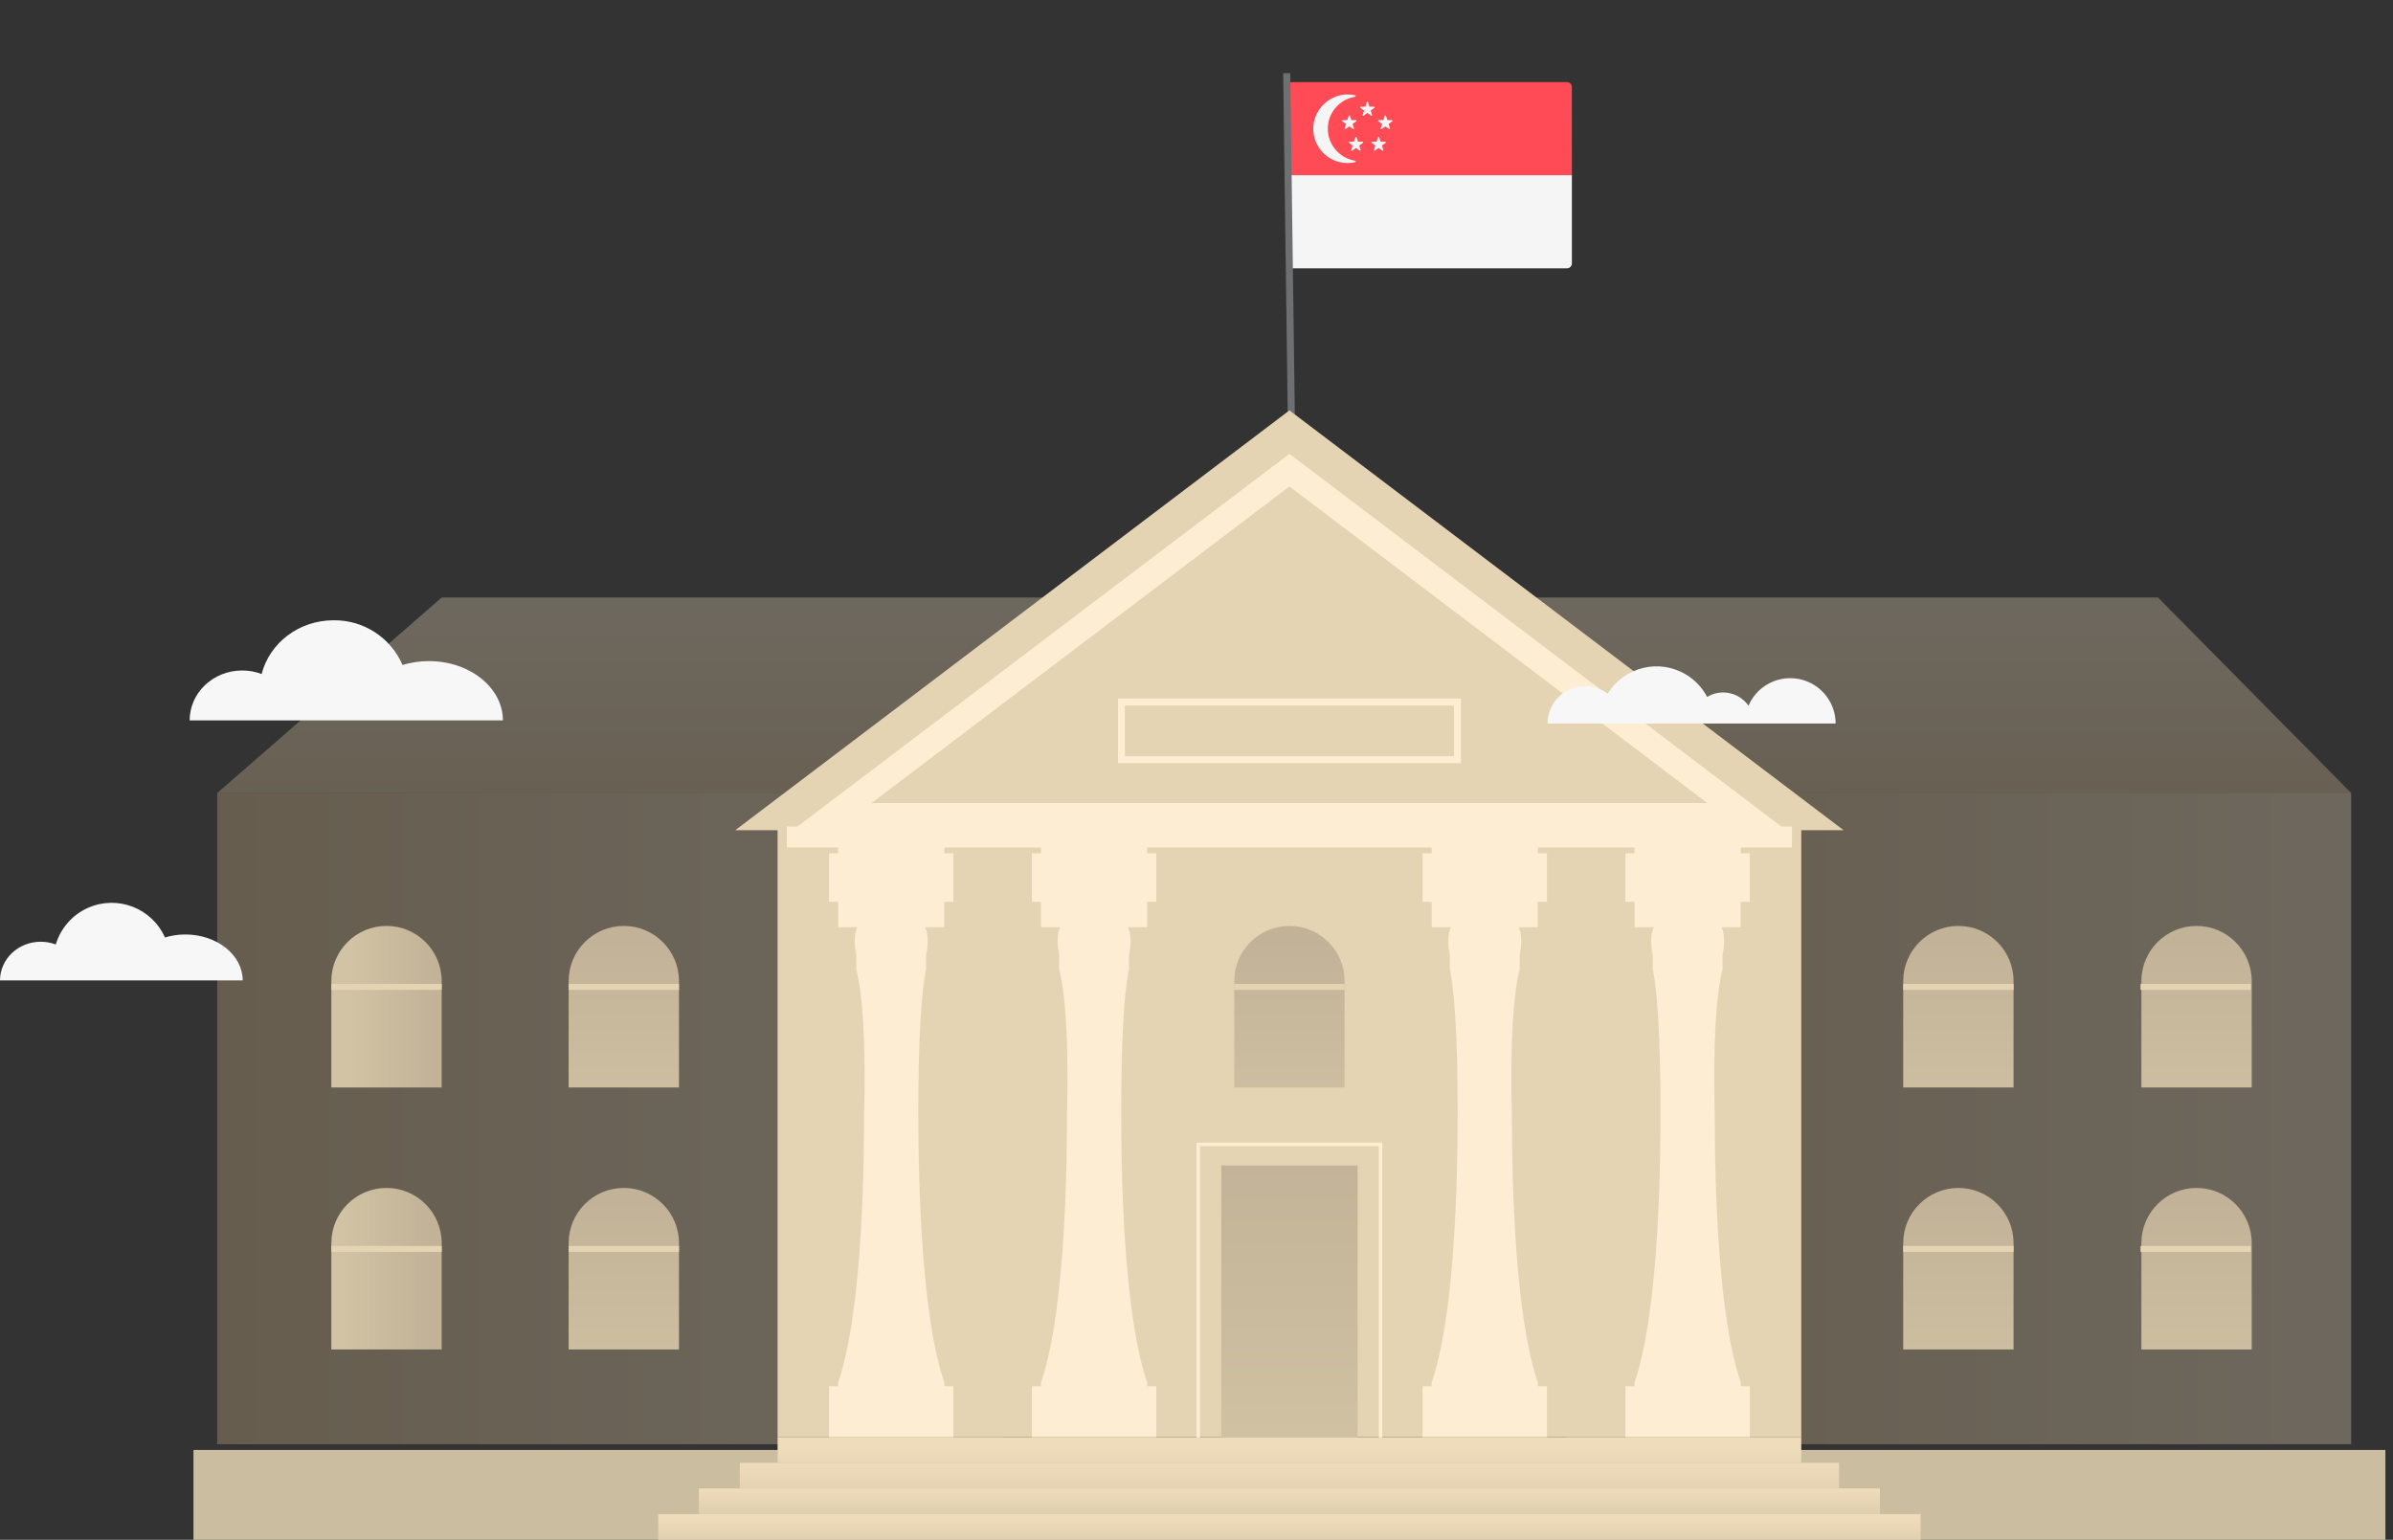
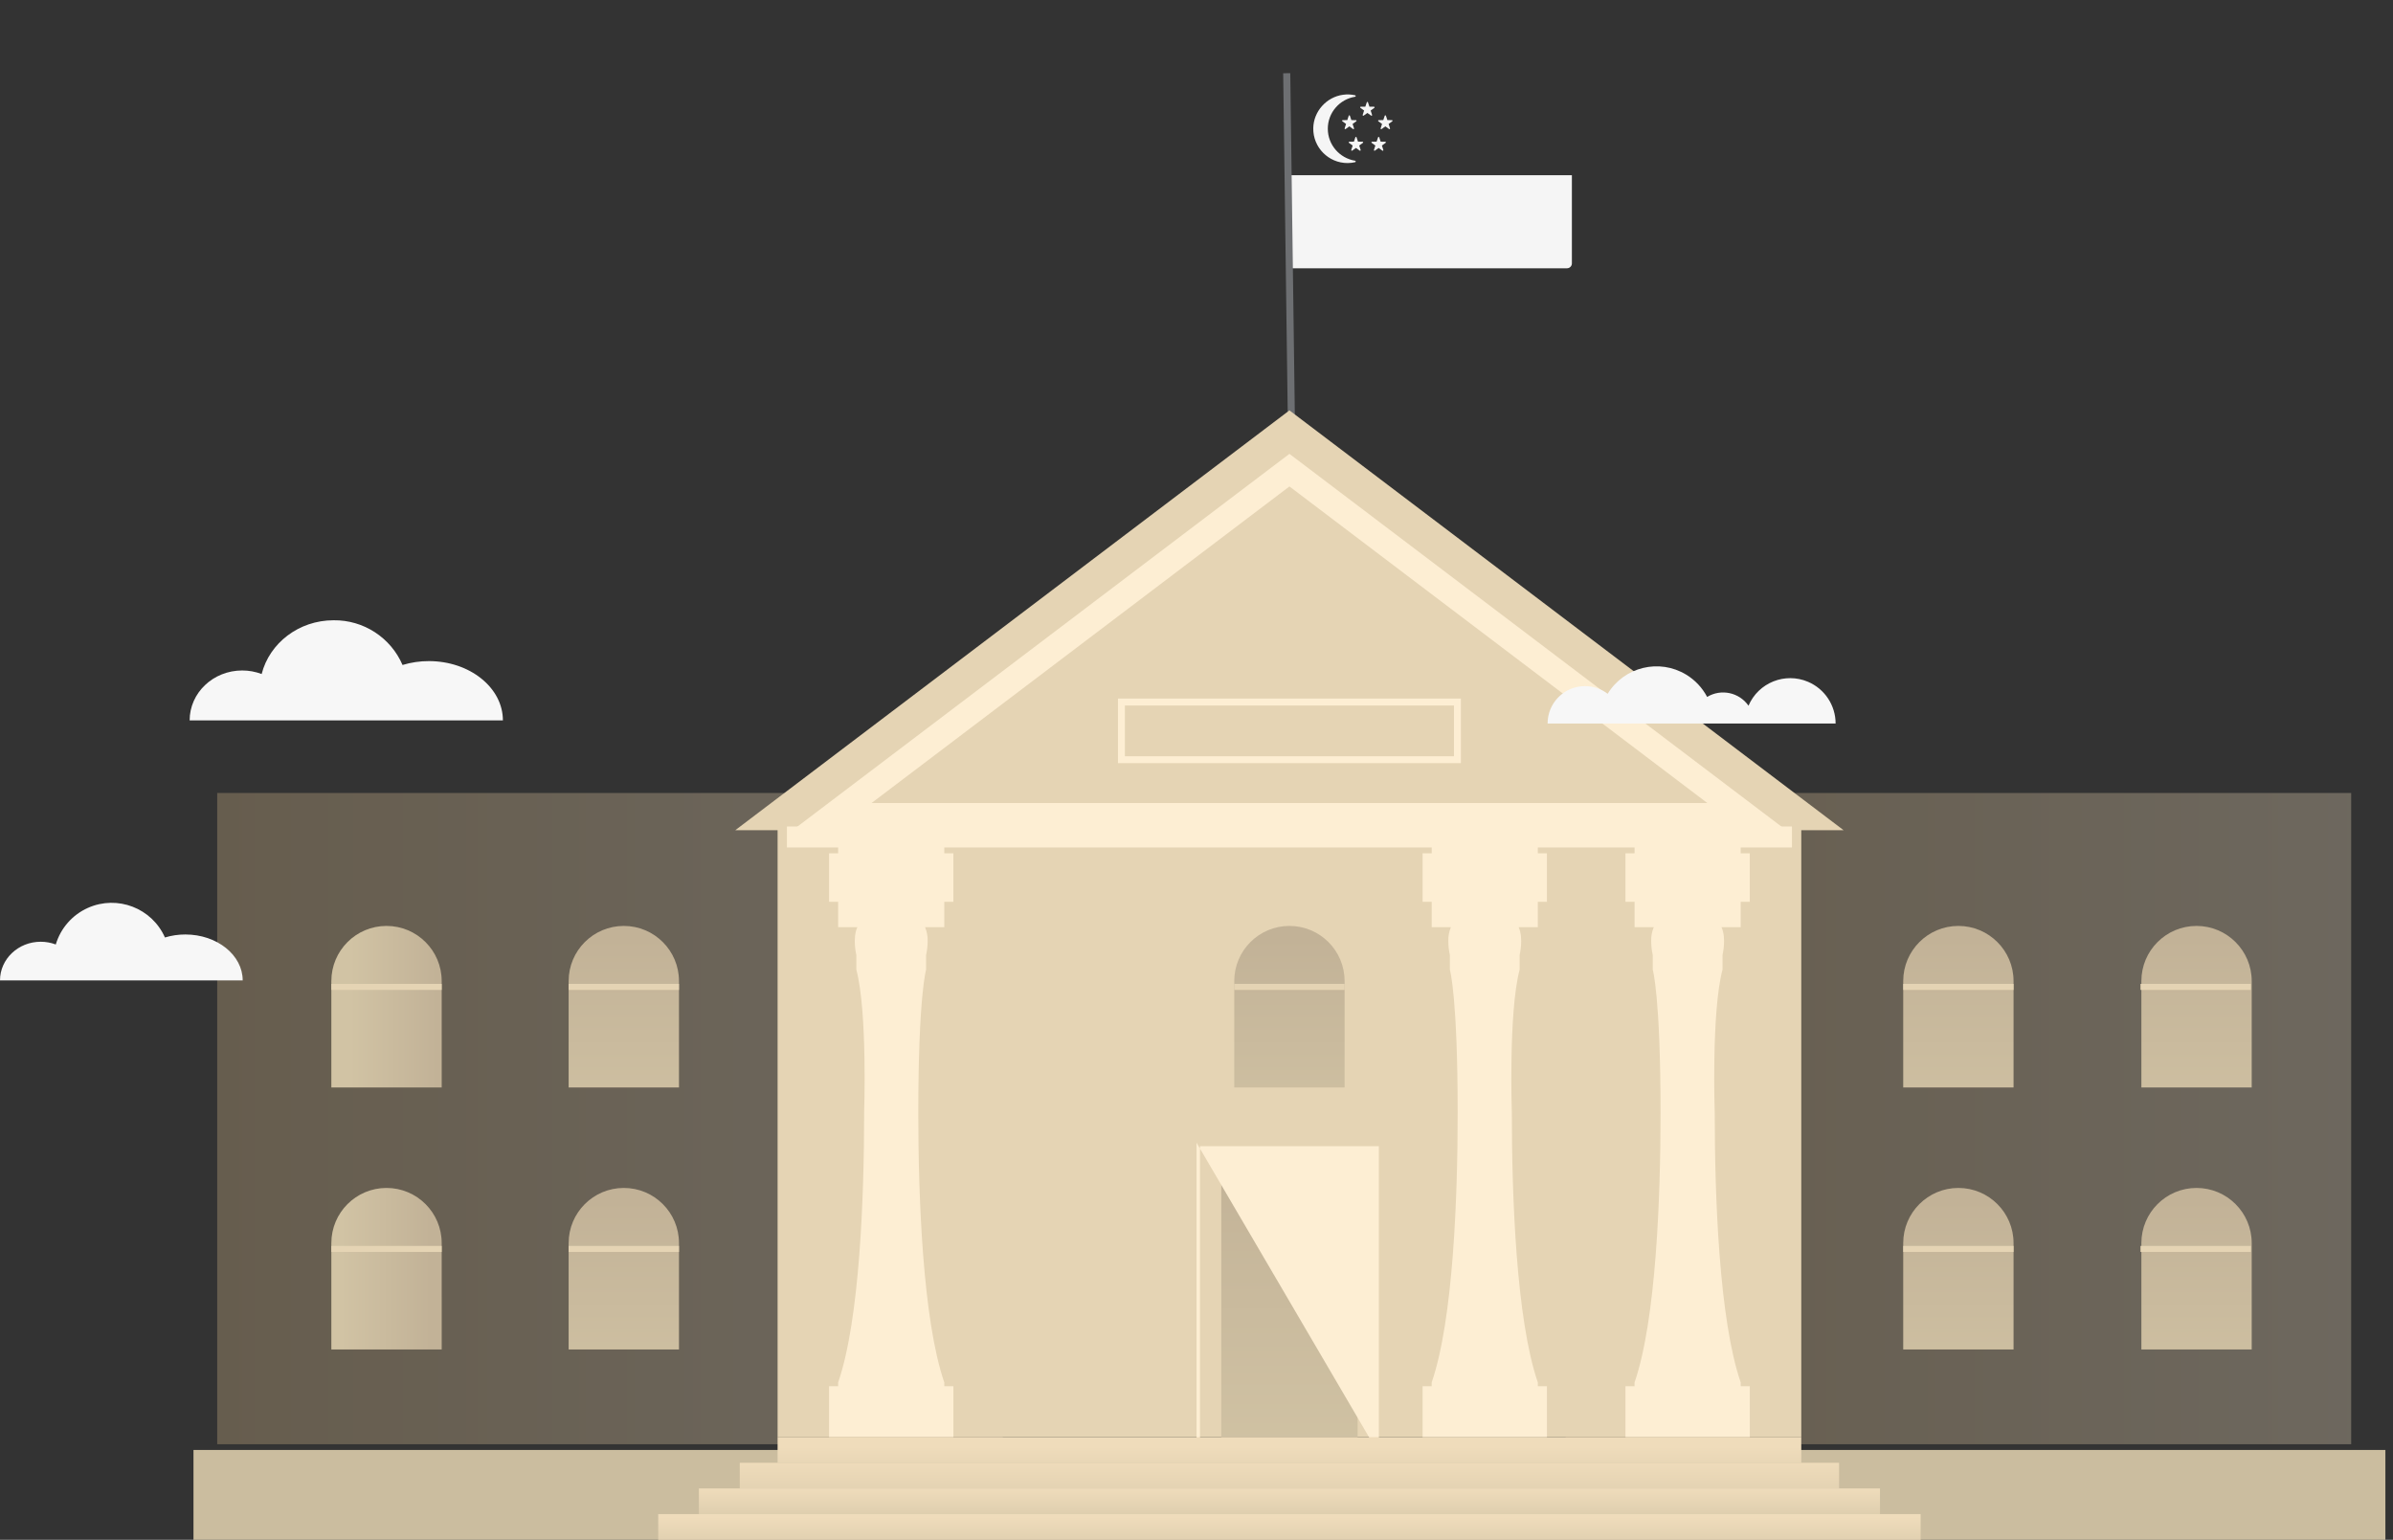
<svg xmlns="http://www.w3.org/2000/svg" version="1.1" id="Layer_1" x="0px" y="0px" width="673.218px" height="433.222px" viewBox="0 0 673.218 433.222" enable-background="new 0 0 673.218 433.222" xml:space="preserve">
  <rect x="0" y="0" width="673.218" height="433.222" fill="#333333" stroke="none" />
  <g transform="translate(-309.311 378.028) rotate(17)">
    <g transform="translate(943.568 761.813)">
      <g>
-         <path fill="#FF4B55" d="M-320.99-1295.91l-76.504,23.39l-7.253-23.724c-0.227-0.742,0.195-1.508,0.919-1.73l73.839-22.576     c0.743-0.227,1.509,0.194,1.731,0.92L-320.99-1295.91L-320.99-1295.91z" />
        <g>
          <path fill="#F5F5F5" d="M-397.495-1272.521l76.504-23.39l7.253,23.724c0.227,0.742-0.194,1.508-0.919,1.73l-73.856,22.58      c-0.741,0.227-1.507-0.194-1.729-0.92L-397.495-1272.521z" />
          <path fill="#F5F5F5" d="M-390.482-1288.343c-1.326-4.338,0.761-8.909,4.706-10.839c0.213-0.1,0.131-0.42-0.104-0.4      c-1.098,0.077-2.223,0.352-3.293,0.852c-4.293,1.985-6.577,6.926-5.259,11.457c1.497,5.183,6.949,8.121,12.092,6.549      c0.695-0.212,1.349-0.499,1.964-0.858c0.206-0.115,0.093-0.425-0.138-0.39C-384.87-1281.382-389.151-1283.989-390.482-1288.343z      " />
          <path fill="#F5F5F5" d="M-382.358-1288.291l-0.037,1.288l-1.226,0.392c-0.159,0.048-0.158,0.272-0.003,0.329l1.215,0.422      l-0.018,1.298c0.001,0.172,0.214,0.245,0.31,0.112l0.789-1.035l1.23,0.417c0.154,0.057,0.289-0.123,0.194-0.267l-0.741-1.067      l0.772-1.029c0.098-0.134-0.028-0.319-0.185-0.271l-1.236,0.359l-0.751-1.047      C-382.139-1288.53-382.36-1288.463-382.358-1288.291z" />
          <path fill="#F5F5F5" d="M-376.254-1290.157l-0.037,1.288l-1.226,0.392c-0.157,0.048-0.158,0.272-0.002,0.329l1.214,0.422      l-0.018,1.299c0.002,0.172,0.214,0.245,0.312,0.112l0.787-1.034l1.23,0.417c0.156,0.056,0.291-0.123,0.194-0.267l-0.739-1.067      l0.772-1.029c0.096-0.133-0.03-0.319-0.187-0.271l-1.236,0.36l-0.751-1.047C-376.035-1290.396-376.256-1290.33-376.254-1290.157      z" />
          <path fill="#F5F5F5" d="M-382.161-1298.649l-0.039,1.288l-1.224,0.392c-0.159,0.048-0.158,0.272-0.004,0.329l1.215,0.422      l-0.017,1.299c0.002,0.172,0.214,0.245,0.31,0.113l0.789-1.034l1.23,0.417c0.156,0.056,0.291-0.123,0.194-0.266l-0.739-1.068      l0.772-1.029c0.096-0.133-0.03-0.319-0.187-0.271l-1.236,0.36l-0.751-1.046C-381.942-1298.887-382.164-1298.82-382.161-1298.649      z" />
          <path fill="#F5F5F5" d="M-385.917-1293.551l-0.037,1.287l-1.224,0.392c-0.159,0.048-0.16,0.273-0.006,0.329l1.216,0.422      l-0.015,1.299c0.001,0.172,0.212,0.245,0.31,0.112l0.787-1.034l1.232,0.417c0.154,0.056,0.289-0.123,0.194-0.266l-0.741-1.067      l0.772-1.029c0.096-0.133-0.028-0.319-0.187-0.271l-1.236,0.36l-0.751-1.046      C-385.696-1293.791-385.916-1293.723-385.917-1293.551z" />
          <path fill="#F5F5F5" d="M-376.23-1296.512l-0.037,1.287l-1.226,0.392c-0.157,0.048-0.158,0.273-0.004,0.329l1.216,0.422      l-0.016,1.298c0,0.172,0.214,0.245,0.31,0.112l0.789-1.034l1.23,0.417c0.156,0.056,0.289-0.123,0.194-0.266l-0.741-1.068      l0.772-1.029c0.098-0.133-0.028-0.319-0.185-0.271l-1.236,0.36l-0.751-1.046      C-376.011-1296.751-376.232-1296.684-376.23-1296.512z" />
        </g>
      </g>
      <rect x="-387.789" y="-1303.254" transform="matrix(0.952 -0.305 0.305 0.952 359.619 -177.168)" fill="#6D6F72" width="1.994" height="129.145" />
    </g>
  </g>
  <g>
    <linearGradient id="SVGID_1_" gradientUnits="userSpaceOnUse" x1="79.281" y1="-163.156" x2="79.281" y2="-91.441" gradientTransform="matrix(1 0 0 -1 282 80.443)">
      <stop offset="0" style="stop-color:#DDBE8C" />
      <stop offset="0.995" style="stop-color:#F4E1C1" />
    </linearGradient>
-     <polyline opacity="0.3" fill="url(#SVGID_1_)" enable-background="new    " points="61.109,223.111 124.262,168.111    607.109,168.111 661.453,223.111 61.109,223.111  " />
    <linearGradient id="SVGID_2_" gradientUnits="userSpaceOnUse" x1="158.453" y1="-234.282" x2="379.453" y2="-234.282" gradientTransform="matrix(1 0 0 -1 282 80.443)">
      <stop offset="0" style="stop-color:#DDBE8C" />
      <stop offset="0.995" style="stop-color:#F4E1C1" />
    </linearGradient>
    <rect x="440.453" y="223.111" opacity="0.3" fill="url(#SVGID_2_)" enable-background="new    " width="221" height="183.229" />
    <linearGradient id="SVGID_3_" gradientUnits="userSpaceOnUse" x1="-220.891" y1="-234.282" x2="0.109" y2="-234.282" gradientTransform="matrix(1 0 0 -1 282 80.443)">
      <stop offset="0" style="stop-color:#DDBE8C" />
      <stop offset="0.995" style="stop-color:#F4E1C1" />
    </linearGradient>
    <rect x="61.109" y="223.111" opacity="0.3" fill="url(#SVGID_3_)" enable-background="new    " width="221" height="183.229" />
    <linearGradient id="SVGID_4_" gradientUnits="userSpaceOnUse" x1="1082.975" y1="1059.624" x2="1082.975" y2="1060.928" gradientTransform="matrix(31.045 0 0 -45.446 -33003.047 48478.641)">
      <stop offset="0" style="stop-color:#D1C3A4" />
      <stop offset="0.995" style="stop-color:#C2B297" />
    </linearGradient>
    <path fill="url(#SVGID_4_)" d="M633.474,305.955h-31.045v-29.924c0-8.572,6.949-15.521,15.521-15.521l0,0   c8.564,0,15.52,6.949,15.52,15.521l0,0v29.924H633.474z" />
    <linearGradient id="SVGID_5_" gradientUnits="userSpaceOnUse" x1="1082.975" y1="1059.624" x2="1082.975" y2="1060.928" gradientTransform="matrix(31.045 0 0 -45.447 -33003.047 48553.445)">
      <stop offset="0" style="stop-color:#D1C3A4" />
      <stop offset="0.995" style="stop-color:#C2B297" />
    </linearGradient>
    <path fill="url(#SVGID_5_)" d="M633.474,379.675h-31.045V349.75c0-8.569,6.949-15.521,15.521-15.521l0,0   c8.564,0,15.52,6.949,15.52,15.521l0,0v29.926H633.474L633.474,379.675z" />
    <rect x="54.429" y="407.949" fill="#CBBD9F" width="616.648" height="25.273" />
    <rect x="218.758" y="226.751" fill="#E5D4B4" width="287.992" height="177.586" />
    <path fill="#E5D4B4" d="M206.862,233.572l155.892-118.111l155.893,118.111H206.862z" />
    <path fill="#FDEED3" d="M233.237,404.337v-14.313h2.558v-1.063c6.085-17.69,7.309-52.359,7.309-75.854   c0,0,0.97-28.359-2.193-40.301v-4.104c0,0-1.154-4.74,0.286-7.83h-5.4v-7.153h-2.558V240.07h2.558v-6.5h29.857v6.5h2.558v13.651   h-2.558v7.153h-5.4c0.521,1.246,0.767,2.588,0.72,3.938c-0.007,1.311-0.153,2.615-0.435,3.895v4.105c0,0-2.192,7.387-2.192,40.301   c0,23.493,1.224,58.162,7.312,75.855v1.059h2.558v14.313L233.237,404.337z" />
-     <path fill="#FDEED3" d="M290.313,404.337v-14.313h2.558v-1.063c6.086-17.69,7.309-52.359,7.309-75.854   c0,0,0.97-28.359-2.192-40.301v-4.104c0,0-1.155-4.74,0.286-7.83h-5.4v-7.153h-2.558V240.07h2.558v-6.5h29.854v6.5h2.561v13.651   h-2.561v7.153h-5.398c0.521,1.246,0.766,2.588,0.72,3.938c-0.007,1.311-0.149,2.615-0.434,3.895v4.105   c0,0-2.193,7.387-2.193,40.301c0,23.493,1.227,58.162,7.312,75.855v1.059h2.561v14.313L290.313,404.337z" />
    <path fill="#FDEED3" d="M492.271,404.337v-14.313h-2.559v-1.063c-6.086-17.69-7.309-52.359-7.309-75.854   c0,0-0.979-28.359,2.188-40.301v-4.104c0,0,1.154-4.74-0.285-7.83h5.4v-7.153h2.559V240.07h-2.559v-6.5h-29.855v6.5h-2.561v13.651   h2.561v7.153h5.398c-0.521,1.246-0.77,2.588-0.721,3.938c0.006,1.311,0.148,2.615,0.434,3.895v4.105c0,0,2.193,7.387,2.193,40.301   c0,23.493-1.227,58.162-7.313,75.855v1.059h-2.559v14.313L492.271,404.337z" />
    <path fill="#FDEED3" d="M435.195,404.337v-14.313h-2.559v-1.063c-6.086-17.69-7.311-52.359-7.311-75.854   c0,0-0.969-28.359,2.188-40.301v-4.104c0,0,1.154-4.74-0.279-7.83h5.395v-7.153h2.564V240.07h-2.564v-6.5h-29.854v6.5h-2.561   v13.651h2.559v7.153h5.4c-0.521,1.246-0.768,2.588-0.721,3.938c0.006,1.311,0.148,2.615,0.434,3.895v4.105   c0,0,2.193,7.387,2.193,40.301c0,23.493-1.229,58.162-7.313,75.855v1.059h-2.559v14.313L435.195,404.337z" />
    <path fill="#FDEED3" d="M502.058,233.231h-278.61l139.305-105.54L502.058,233.231z M245.194,225.931h235.124l-117.561-89.069   L245.194,225.931z" />
    <linearGradient id="SVGID_6_" gradientUnits="userSpaceOnUse" x1="1081.771" y1="1067.852" x2="1081.771" y2="1069.061" gradientTransform="matrix(38.345 0 0 -76.437 -41117.738 82037.328)">
      <stop offset="0" style="stop-color:#D1C3A4" />
      <stop offset="0.995" style="stop-color:#C2B297" />
    </linearGradient>
    <rect x="343.582" y="327.902" fill="url(#SVGID_6_)" width="38.344" height="76.436" />
-     <path fill="#FDEED3" d="M388.888,410.742h-52.27v-89.244h52.268L388.888,410.742z M337.593,409.767h50.32v-87.295h-50.32V409.767z" />
+     <path fill="#FDEED3" d="M388.888,410.742h-52.27v-89.244L388.888,410.742z M337.593,409.767h50.32v-87.295h-50.32V409.767z" />
    <rect x="221.383" y="232.535" fill="#FDEED3" width="282.742" height="5.91" />
    <linearGradient id="SVGID_7_" gradientUnits="userSpaceOnUse" x1="1080.818" y1="1059.624" x2="1080.818" y2="1060.928" gradientTransform="matrix(31.044 0 0 -45.446 -33190.035 48478.641)">
      <stop offset="0" style="stop-color:#D1C3A4" />
      <stop offset="0.995" style="stop-color:#C2B297" />
    </linearGradient>
    <path fill="url(#SVGID_7_)" d="M378.277,305.955h-31.045v-29.924c0-8.572,6.947-15.521,15.52-15.521h0.002l0,0   c8.572,0,15.521,6.949,15.523,15.521l0,0V305.955L378.277,305.955z" />
    <rect x="347.232" y="276.82" fill="#E5D4B4" width="31.045" height="1.697" />
    <linearGradient id="SVGID_8_" gradientUnits="userSpaceOnUse" x1="1080.817" y1="1059.624" x2="1080.817" y2="1060.928" gradientTransform="matrix(31.045 0 0 -45.446 -33003.047 48478.641)">
      <stop offset="0" style="stop-color:#D1C3A4" />
      <stop offset="0.995" style="stop-color:#C2B297" />
    </linearGradient>
    <path fill="url(#SVGID_8_)" d="M566.474,305.955h-31.045v-29.924c0-8.572,6.949-15.521,15.521-15.521l0,0   c8.564,0,15.52,6.949,15.52,15.521l0,0v29.924H566.474z" />
    <rect x="535.429" y="276.82" fill="#E5D4B4" width="31.045" height="1.697" />
    <rect x="602.185" y="276.82" fill="#E5D4B4" width="31.047" height="1.697" />
    <linearGradient id="SVGID_9_" gradientUnits="userSpaceOnUse" x1="1080.817" y1="1059.624" x2="1080.817" y2="1060.928" gradientTransform="matrix(31.045 0 0 -45.447 -33003.047 48553.445)">
      <stop offset="0" style="stop-color:#D1C3A4" />
      <stop offset="0.995" style="stop-color:#C2B297" />
    </linearGradient>
    <path fill="url(#SVGID_9_)" d="M566.474,379.675h-31.045V349.75c0-8.569,6.949-15.521,15.521-15.521l0,0   c8.564,0,15.52,6.949,15.52,15.521l0,0v29.926H566.474L566.474,379.675z" />
    <rect x="535.429" y="350.541" fill="#E5D4B4" width="31.045" height="1.697" />
    <rect x="602.185" y="350.541" fill="#E5D4B4" width="31.047" height="1.697" />
    <linearGradient id="SVGID_10_" gradientUnits="userSpaceOnUse" x1="1080.474" y1="1060.498" x2="1081.266" y2="1060.498" gradientTransform="matrix(31.045 0 0 -45.446 -33445.098 48478.641)">
      <stop offset="0" style="stop-color:#D1C3A4" />
      <stop offset="0.995" style="stop-color:#C2B297" />
    </linearGradient>
    <path fill="url(#SVGID_10_)" d="M124.262,305.955H93.218v-29.924c0-8.572,6.95-15.521,15.522-15.521l0,0   c8.572,0,15.521,6.949,15.521,15.521l0,0L124.262,305.955L124.262,305.955z" />
    <rect x="93.217" y="276.82" fill="#E5D4B4" width="31.045" height="1.697" />
    <linearGradient id="SVGID_11_" gradientUnits="userSpaceOnUse" x1="1080.817" y1="1059.624" x2="1080.817" y2="1060.928" gradientTransform="matrix(31.044 0 0 -45.446 -33377.285 48478.641)">
      <stop offset="0" style="stop-color:#D1C3A4" />
      <stop offset="0.995" style="stop-color:#C2B297" />
    </linearGradient>
    <path fill="url(#SVGID_11_)" d="M191.018,305.955h-31.044v-29.924c0-8.572,6.948-15.521,15.52-15.521c0,0,0.001,0,0.002,0l0,0   c8.572,0,15.522,6.949,15.522,15.521V305.955z" />
    <rect x="159.974" y="276.82" fill="#E5D4B4" width="31.044" height="1.697" />
    <linearGradient id="SVGID_12_" gradientUnits="userSpaceOnUse" x1="1080.392" y1="1060.498" x2="1081.208" y2="1060.498" gradientTransform="matrix(31.045 0 0 -45.447 -33445.098 48553.445)">
      <stop offset="0" style="stop-color:#D1C3A4" />
      <stop offset="0.995" style="stop-color:#C2B297" />
    </linearGradient>
    <path fill="url(#SVGID_12_)" d="M124.262,379.675H93.218V349.75c0.001-8.569,6.95-15.521,15.522-15.521l0,0   c8.572,0,15.521,6.949,15.521,15.521L124.262,379.675L124.262,379.675z" />
    <rect x="93.217" y="350.541" fill="#E5D4B4" width="31.045" height="1.697" />
    <linearGradient id="SVGID_13_" gradientUnits="userSpaceOnUse" x1="1080.817" y1="1059.624" x2="1080.817" y2="1060.928" gradientTransform="matrix(31.044 0 0 -45.447 -33377.285 48553.445)">
      <stop offset="0" style="stop-color:#D1C3A4" />
      <stop offset="0.995" style="stop-color:#C2B297" />
    </linearGradient>
    <path fill="url(#SVGID_13_)" d="M191.018,379.675h-31.044V349.75c0-8.569,6.95-15.521,15.522-15.521l0,0   c8.572,0,15.522,6.949,15.522,15.521V379.675z" />
    <rect x="159.974" y="350.541" fill="#E5D4B4" width="31.044" height="1.697" />
    <path fill="#FDEED3" d="M410.99,214.715h-96.472v-18.166h96.47L410.99,214.715z M316.467,212.766h92.574v-14.269h-92.574V212.766z" />
    <linearGradient id="SVGID_14_" gradientUnits="userSpaceOnUse" x1="1085.286" y1="953.7" x2="1085.286" y2="956.438" gradientTransform="matrix(287.991 0 0 -7.221 -312189.844 7313.483)">
      <stop offset="0" style="stop-color:#D1C3A4" />
      <stop offset="1" style="stop-color:#EFDCBB" />
    </linearGradient>
    <rect x="218.758" y="404.337" fill="url(#SVGID_14_)" width="287.992" height="7.223" />
    <linearGradient id="SVGID_15_" gradientUnits="userSpaceOnUse" x1="1085.324" y1="953.892" x2="1085.324" y2="956.882" gradientTransform="matrix(309.268 0 0 -7.221 -335293.438 7320.702)">
      <stop offset="0" style="stop-color:#D1C3A4" />
      <stop offset="1" style="stop-color:#EFDCBB" />
    </linearGradient>
    <rect x="208.12" y="411.56" fill="url(#SVGID_15_)" width="309.268" height="7.221" />
    <linearGradient id="SVGID_16_" gradientUnits="userSpaceOnUse" x1="1085.358" y1="954.938" x2="1085.358" y2="956.822" gradientTransform="matrix(332.275 0 0 -7.221 -360274.75 7327.921)">
      <stop offset="0" style="stop-color:#D1C3A4" />
      <stop offset="1" style="stop-color:#EFDCBB" />
    </linearGradient>
    <rect x="196.616" y="418.781" fill="url(#SVGID_16_)" width="332.274" height="7.221" />
    <linearGradient id="SVGID_17_" gradientUnits="userSpaceOnUse" x1="1085.387" y1="954.737" x2="1085.387" y2="956.7" gradientTransform="matrix(355.155 0 0 -7.221 -385118.062 7335.155)">
      <stop offset="0" style="stop-color:#D1C3A4" />
      <stop offset="1" style="stop-color:#EFDCBB" />
    </linearGradient>
    <rect x="185.176" y="426.001" fill="url(#SVGID_17_)" width="355.156" height="7.221" />
    <path fill="#F7F7F7" d="M52.145,262.917c-1.945-0.004-3.88,0.281-5.742,0.844c-3.673-8.277-13.362-12.014-21.642-8.34   c-4.385,1.945-7.699,5.713-9.067,10.311c-1.356-0.511-2.793-0.771-4.242-0.77C5.128,264.962,0,269.835,0,275.847h68.278   C68.278,268.707,61.055,262.917,52.145,262.917z" />
    <path fill="#F7F7F7" d="M120.657,186.004c-2.511-0.006-5.009,0.361-7.412,1.089c-3.335-7.725-10.987-12.686-19.4-12.577   c-9.806,0-18.029,6.444-20.238,15.12c-1.75-0.66-3.605-0.997-5.475-0.995c-8.163,0-14.782,6.291-14.782,14.051h88.129   C141.481,193.476,132.158,186.004,120.657,186.004z" />
    <path fill="#F7F7F7" d="M516.412,203.572h-81.029c-0.008-5.808,4.693-10.522,10.5-10.531c2.314-0.003,4.564,0.756,6.4,2.161   c4.619-7.59,14.518-9.998,22.107-5.378c2.49,1.516,4.521,3.68,5.877,6.26c3.924-2.37,9.012-1.291,11.635,2.467   c2.773-6.484,10.277-9.492,16.762-6.718c4.699,2.01,7.746,6.628,7.746,11.739L516.412,203.572L516.412,203.572z" />
  </g>
</svg>